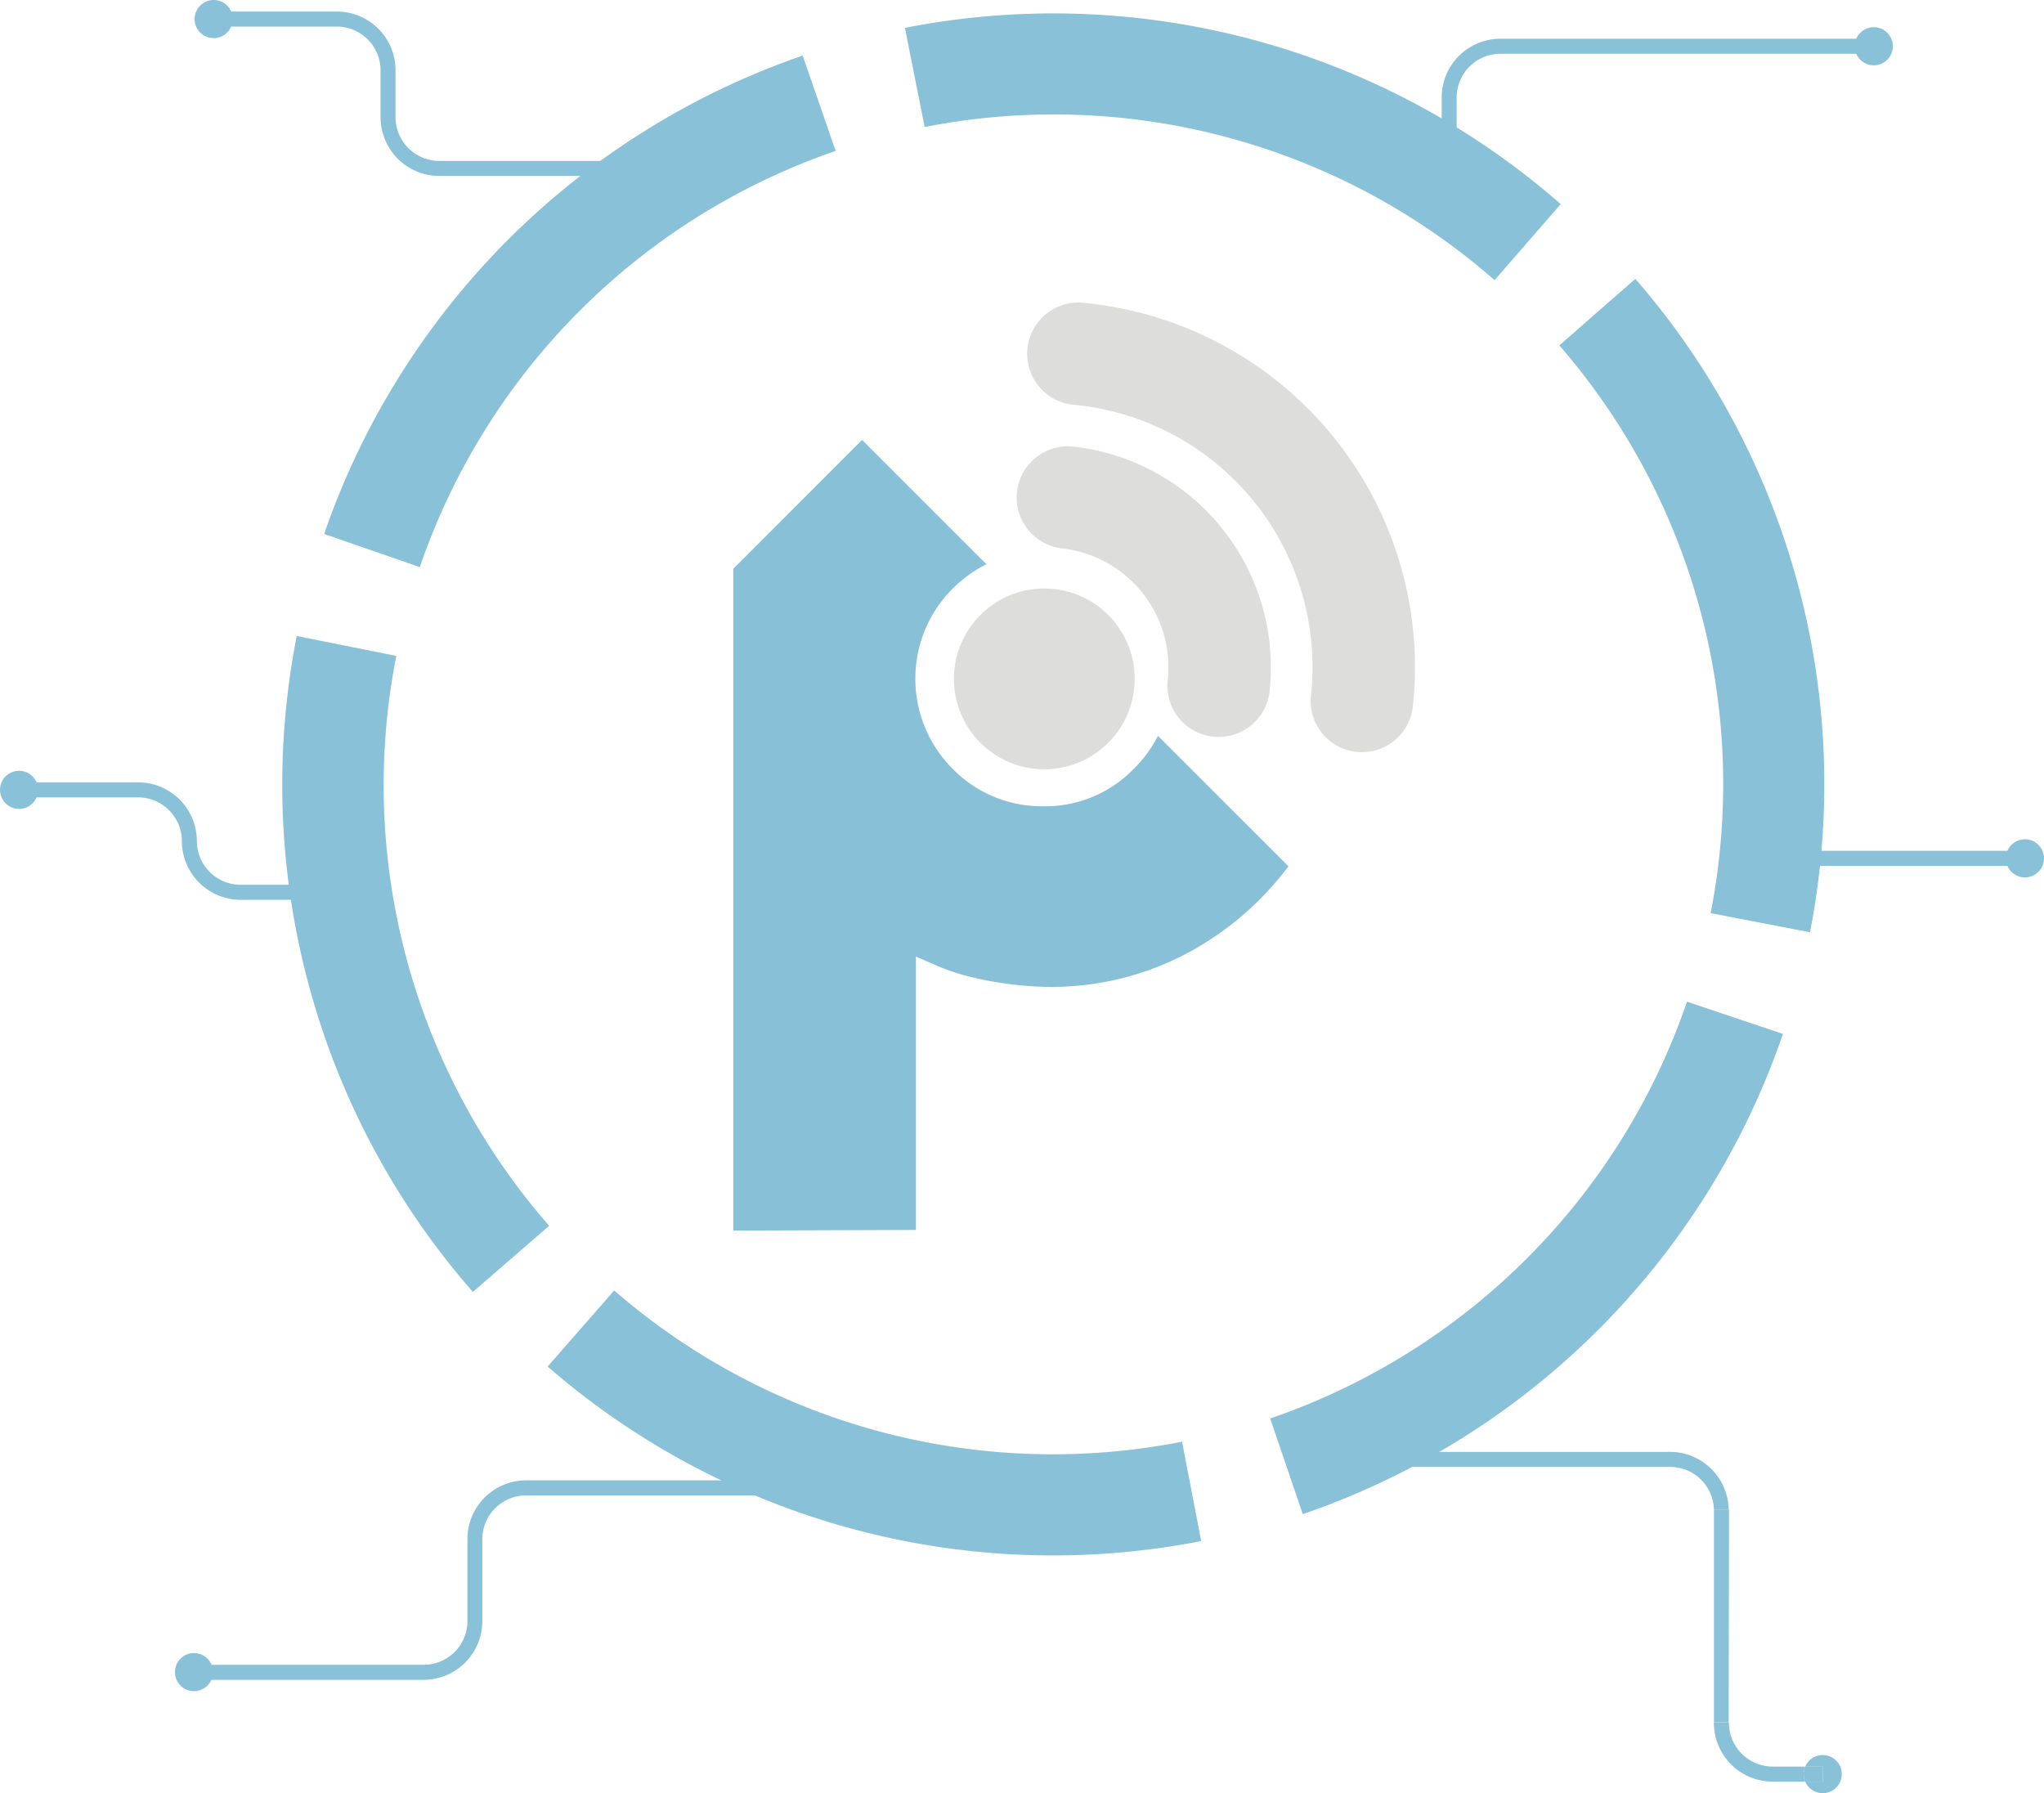
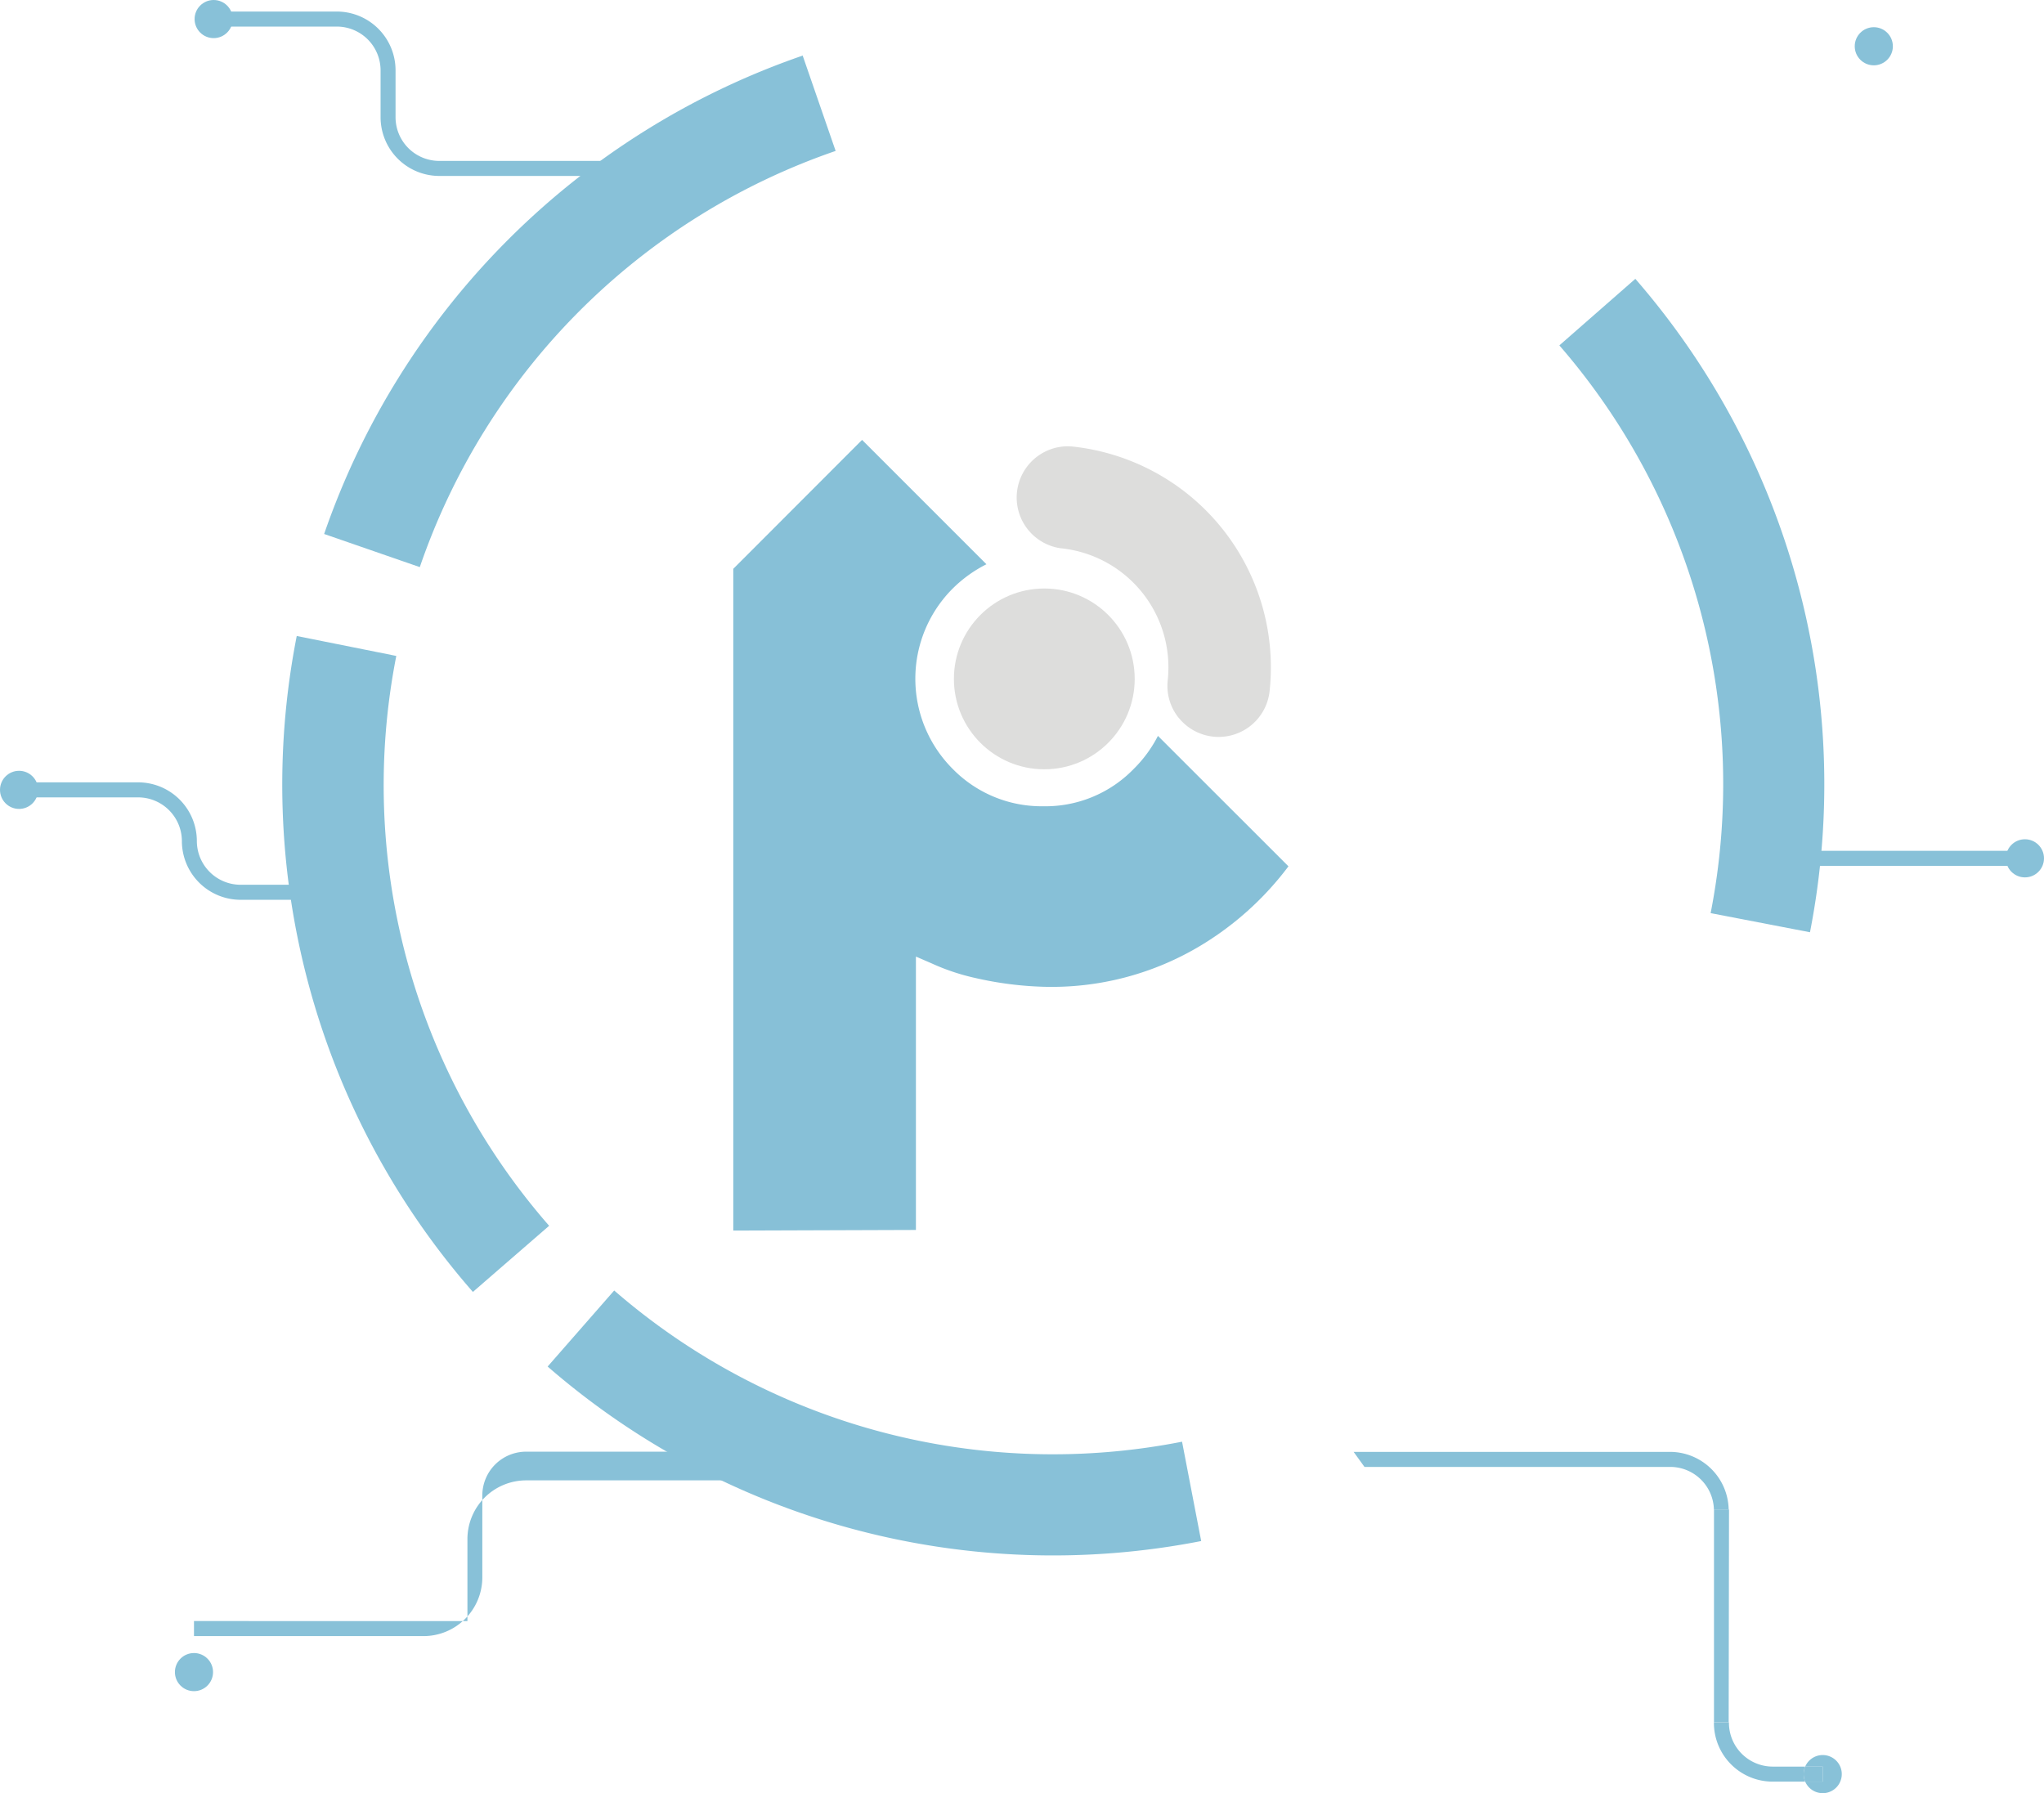
<svg xmlns="http://www.w3.org/2000/svg" viewBox="0 0 299.15 262.44">
  <defs>
    <style>.cls-1{fill:#88c1d8;}.cls-2{fill:#dddddc;}.cls-3{fill:none;}.cls-4{fill:#87c0d7;}</style>
  </defs>
  <title>Asset 4features2-wispcenter</title>
  <g id="Layer_2" data-name="Layer 2">
    <g id="OBJECTS">
      <g id="_Group_" data-name="&lt;Group&gt;">
        <path id="_Path_" data-name="&lt;Path&gt;" class="cls-1" d="M58,96A97.93,97.93,0,0,0,80.37,179.4l-11.16,9.68a112.72,112.72,0,0,1-25.78-96Z" />
        <g id="_Group_2" data-name="&lt;Group&gt;">
          <g id="_Group_3" data-name="&lt;Group&gt;">
            <g id="_Group_4" data-name="&lt;Group&gt;">
              <path id="_Path_2" data-name="&lt;Path&gt;" class="cls-1" d="M48.28,131.69H35.21a8.6,8.6,0,0,1-8.59-8.59,6.41,6.41,0,0,0-6.4-6.4H2.11v-2.2H20.22a8.6,8.6,0,0,1,8.59,8.59,6.41,6.41,0,0,0,6.4,6.4H48.28Z" />
            </g>
            <g id="_Group_5" data-name="&lt;Group&gt;">
              <circle id="_Path_3" data-name="&lt;Path&gt;" class="cls-1" cx="2.79" cy="115.6" r="2.79" />
            </g>
          </g>
        </g>
      </g>
      <g id="_Group_6" data-name="&lt;Group&gt;">
        <path id="_Path_4" data-name="&lt;Path&gt;" class="cls-1" d="M117.46,8.09l4.84,14A98,98,0,0,0,61.44,83l-14-4.85a113,113,0,0,1,70-70Z" />
        <g id="_Group_7" data-name="&lt;Group&gt;">
          <g id="_Group_8" data-name="&lt;Group&gt;">
            <g id="_Group_9" data-name="&lt;Group&gt;">
              <path id="_Path_5" data-name="&lt;Path&gt;" class="cls-1" d="M89,25.75H64.29a8.6,8.6,0,0,1-8.59-8.59V10.29a6.41,6.41,0,0,0-6.4-6.4h-18V1.69h18a8.6,8.6,0,0,1,8.59,8.59v6.87a6.4,6.4,0,0,0,6.4,6.4H89Z" />
            </g>
            <g id="_Group_10" data-name="&lt;Group&gt;">
              <circle id="_Path_6" data-name="&lt;Path&gt;" class="cls-1" cx="31.27" cy="2.79" r="2.79" />
            </g>
          </g>
        </g>
      </g>
      <g id="_Group_11" data-name="&lt;Group&gt;">
-         <path id="_Path_7" data-name="&lt;Path&gt;" class="cls-1" d="M228.42,29.87,218.74,41a97.93,97.93,0,0,0-83.41-22.41L132.44,4.08A112.72,112.72,0,0,1,228.42,29.87Z" />
        <g id="_Group_12" data-name="&lt;Group&gt;">
          <g id="_Group_13" data-name="&lt;Group&gt;">
            <g id="_Group_14" data-name="&lt;Group&gt;">
-               <path id="_Path_8" data-name="&lt;Path&gt;" class="cls-1" d="M213.19,27H211V14.26a8.6,8.6,0,0,1,8.59-8.59h54.66v2.2H219.59a6.41,6.41,0,0,0-6.4,6.4Z" />
-             </g>
+               </g>
            <circle id="_Path_9" data-name="&lt;Path&gt;" class="cls-1" cx="274.24" cy="6.77" r="2.79" />
          </g>
        </g>
      </g>
      <g id="_Group_15" data-name="&lt;Group&gt;">
        <path id="_Path_10" data-name="&lt;Path&gt;" class="cls-1" d="M239.34,40.81a112.76,112.76,0,0,1,25.56,95.63l-14.54-2.8a97.92,97.92,0,0,0-22.14-83.09Z" />
        <g id="_Group_16" data-name="&lt;Group&gt;">
          <g id="_Group_17" data-name="&lt;Group&gt;">
            <g id="_Group_18" data-name="&lt;Group&gt;">
              <rect id="_Path_11" data-name="&lt;Path&gt;" class="cls-1" x="264.05" y="124.52" width="32.31" height="2.2" />
            </g>
            <circle id="_Path_12" data-name="&lt;Path&gt;" class="cls-1" cx="296.36" cy="125.62" r="2.79" />
          </g>
        </g>
      </g>
-       <path id="_Path_13" data-name="&lt;Path&gt;" class="cls-1" d="M260.94,151.32a113.07,113.07,0,0,1-70.27,70.28l-4.77-14a98,98,0,0,0,61-61Z" />
      <path class="cls-1" d="M253.05,221.29c0-.13,0-.25,0-.37h-2.2c0,.12,0,.25,0,.37v30.78H253Z" />
      <path class="cls-1" d="M264.2,258.55h-4.77a6.41,6.41,0,0,1-6.39-6.4v-.07h-2.2v.07a8.6,8.6,0,0,0,8.59,8.6h4.77a2.78,2.78,0,0,1,0-2.2Z" />
      <path class="cls-1" d="M244.47,212.49l-46.36,0,1.59,2.2,44.76,0a6.4,6.4,0,0,1,6.38,6.23H253A8.6,8.6,0,0,0,244.47,212.49Z" />
      <path class="cls-1" d="M266.77,256.86a2.79,2.79,0,0,0-2.57,1.69h2.57v2.2H264.2a2.79,2.79,0,1,0,2.57-3.89Z" />
      <path class="cls-1" d="M266.77,258.55H264.2a2.78,2.78,0,0,0,0,2.2h2.57Z" />
      <g id="_Group_19" data-name="&lt;Group&gt;">
        <path id="_Path_14" data-name="&lt;Path&gt;" class="cls-1" d="M173,211l2.8,14.54A112.76,112.76,0,0,1,80.15,200l9.74-11.13A97.94,97.94,0,0,0,173,211Z" />
        <g id="_Group_20" data-name="&lt;Group&gt;">
          <g id="_Group_21" data-name="&lt;Group&gt;">
            <g id="_Group_22" data-name="&lt;Group&gt;">
-               <path id="_Path_15" data-name="&lt;Path&gt;" class="cls-1" d="M112.95,216.66H77a8.6,8.6,0,0,0-8.59,8.59v12a6.4,6.4,0,0,1-6.4,6.4H28.39v2.2H62a8.6,8.6,0,0,0,8.59-8.59v-12a6.41,6.41,0,0,1,6.4-6.4h35.94Z" />
+               <path id="_Path_15" data-name="&lt;Path&gt;" class="cls-1" d="M112.95,216.66H77a8.6,8.6,0,0,0-8.59,8.59v12H28.39v2.2H62a8.6,8.6,0,0,0,8.59-8.59v-12a6.41,6.41,0,0,1,6.4-6.4h35.94Z" />
            </g>
            <g id="_Group_23" data-name="&lt;Group&gt;">
              <circle id="_Path_16" data-name="&lt;Path&gt;" class="cls-1" cx="28.39" cy="244.72" r="2.79" />
            </g>
          </g>
        </g>
      </g>
      <circle class="cls-2" cx="152.84" cy="99.36" r="13.23" />
-       <path class="cls-2" d="M193.5,107.32a7.47,7.47,0,0,1-1.63-5.52,38.58,38.58,0,0,0-34.49-42.54,7.5,7.5,0,1,1,1.52-14.91,53.57,53.57,0,0,1,47.88,59.05,7.5,7.5,0,0,1-13.27,3.92Z" />
      <path class="cls-2" d="M172.53,105.09a7.47,7.47,0,0,1-1.63-5.52,17.51,17.51,0,0,0-15.67-19.33,7.5,7.5,0,0,1,1.52-14.91,32.5,32.5,0,0,1,29.06,35.84,7.5,7.5,0,0,1-13.27,3.92Z" />
      <path class="cls-3" d="M134,96.39a18,18,0,0,0,5.47,13.24,18.21,18.21,0,0,0,13.24,5.47,18,18,0,0,0,13.24-5.47,18.83,18.83,0,0,0,3.55-4.87L144.38,79.68a19.34,19.34,0,0,0-4.94,3.56A17.93,17.93,0,0,0,134,96.39Z" />
      <path class="cls-3" d="M171.38,96.39a18.66,18.66,0,0,0-18.7-18.62,18.29,18.29,0,0,0-8.3,1.91l25.08,25.07A18.33,18.33,0,0,0,171.38,96.39Z" />
      <path class="cls-4" d="M165.91,112.55A18,18,0,0,1,152.67,118a18.21,18.21,0,0,1-13.24-5.47,18.66,18.66,0,0,1,0-26.39,19.34,19.34,0,0,1,4.94-3.56l-18.2-18.2L107.32,83.25V180.1l26.73-.09V140l2.31,1a31.92,31.92,0,0,0,6.41,2.14,51,51,0,0,0,10,1.28,42.32,42.32,0,0,0,22.72-5.89,45.12,45.12,0,0,0,13.08-11.74l-19.1-19.09A18.83,18.83,0,0,1,165.91,112.55Z" />
    </g>
  </g>
</svg>